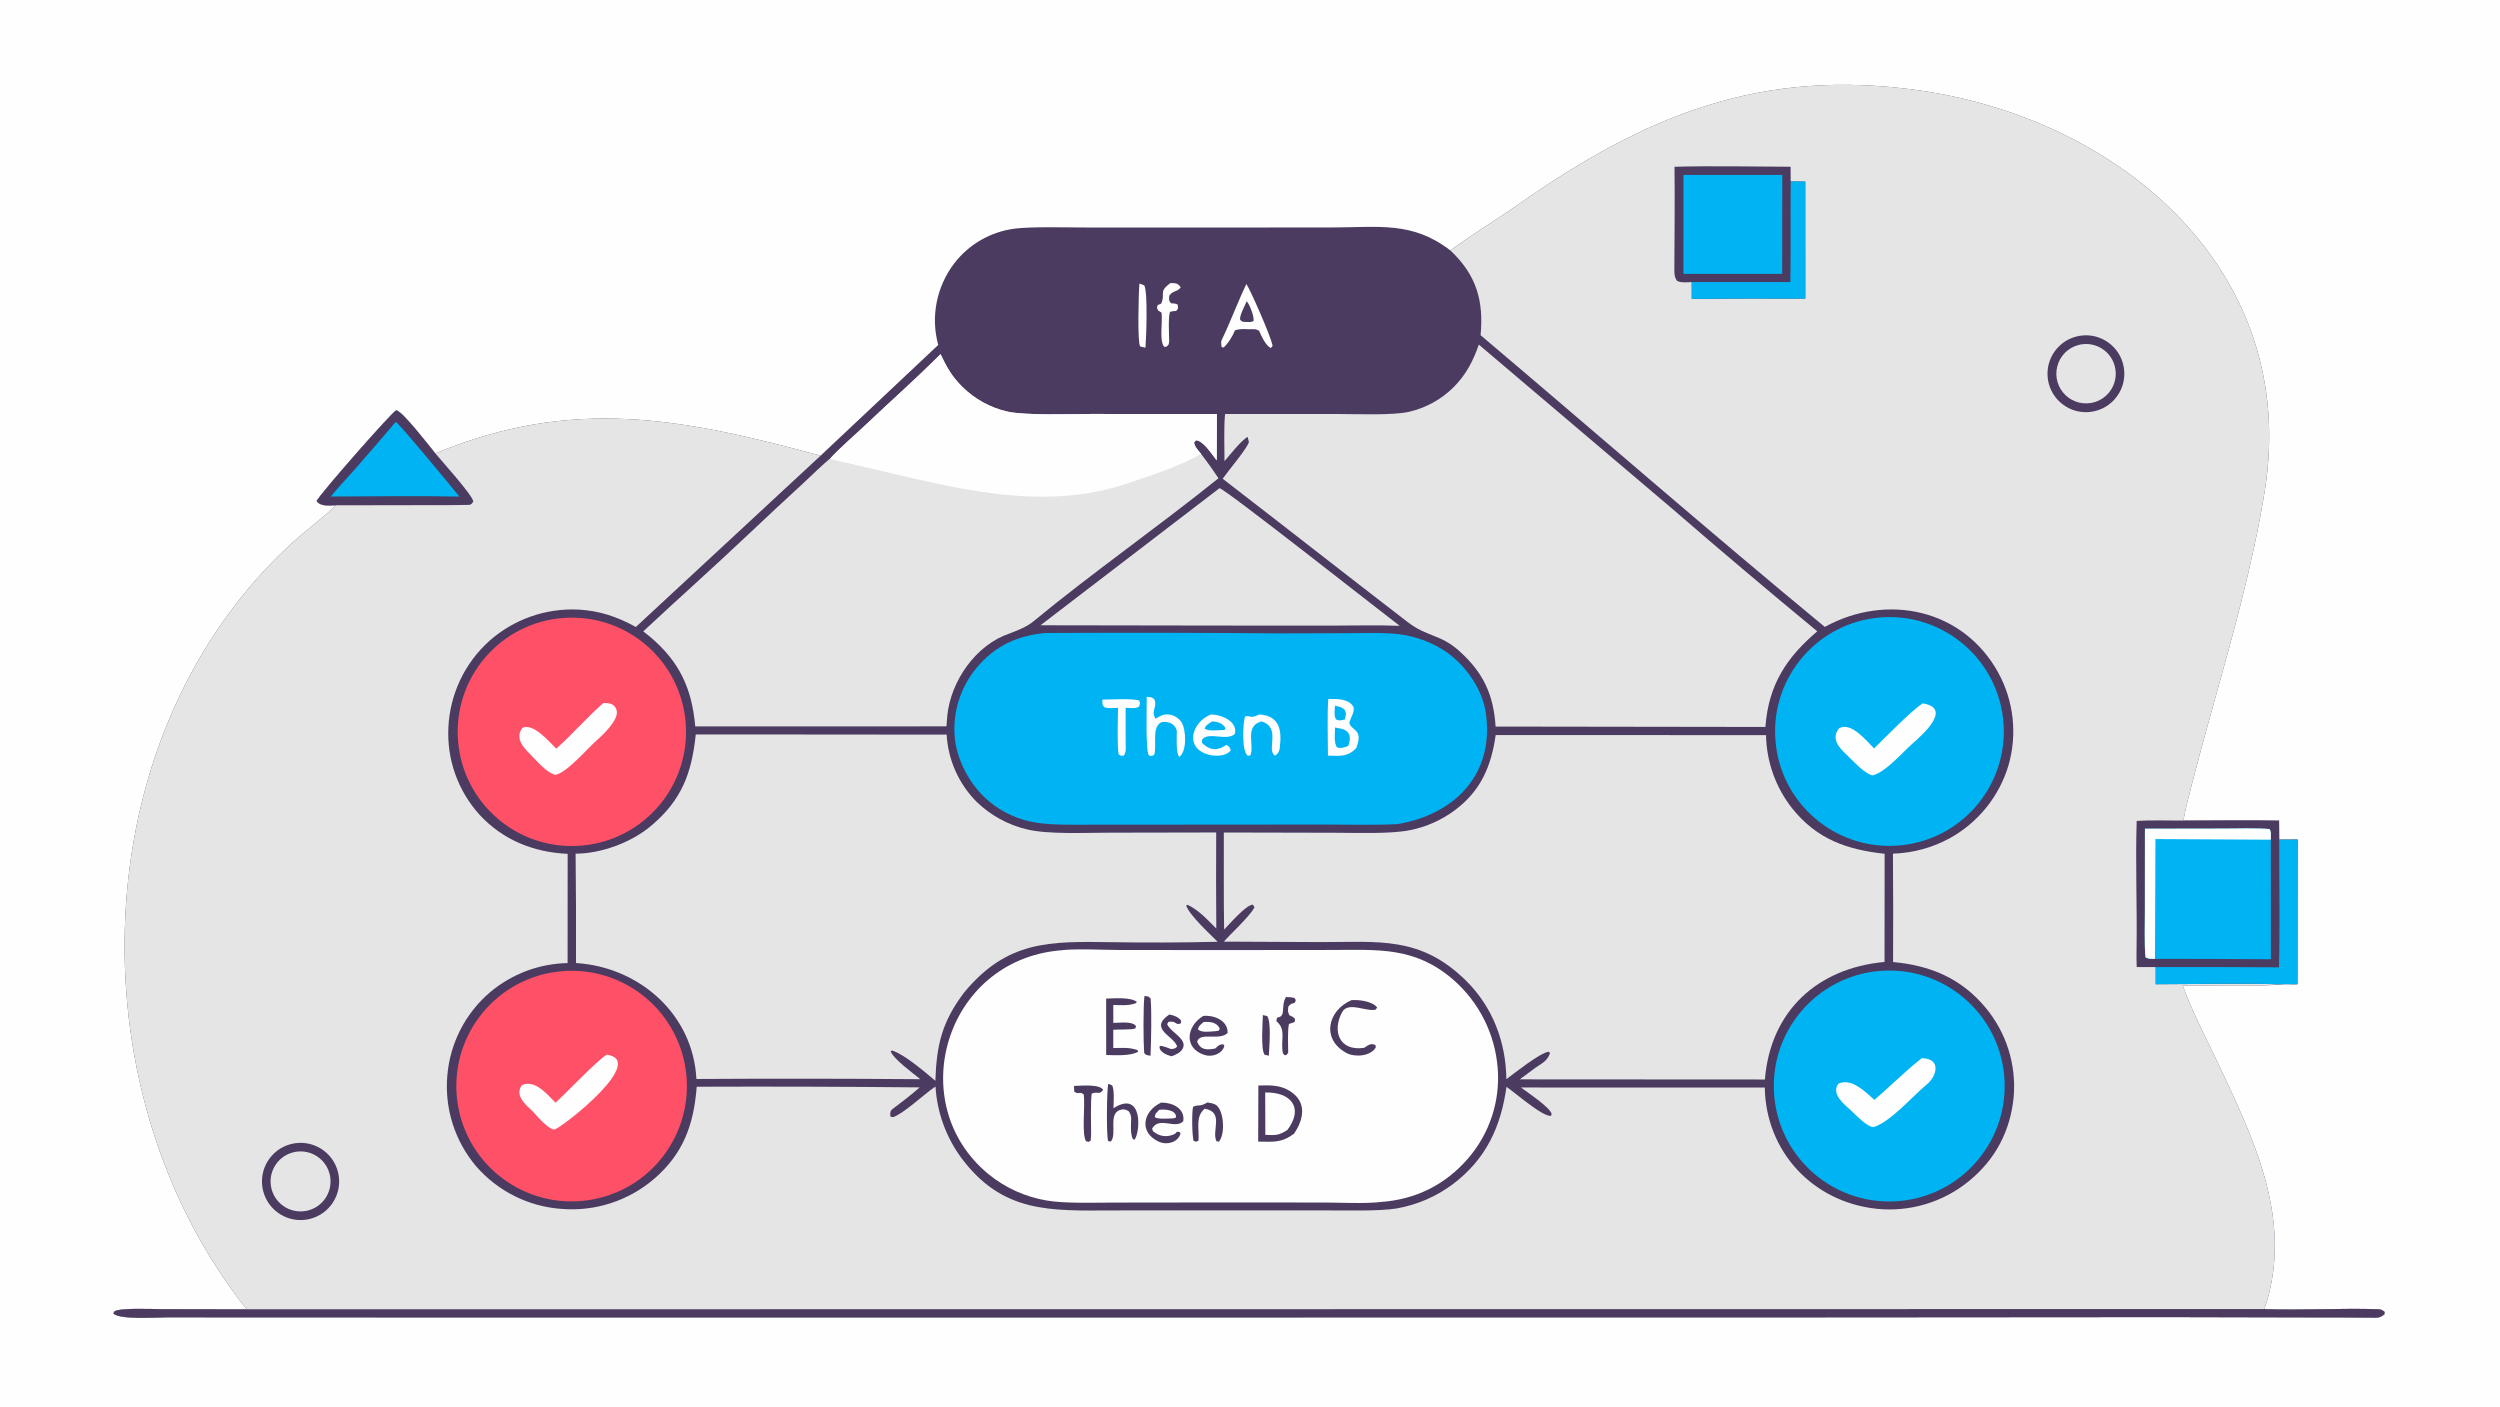
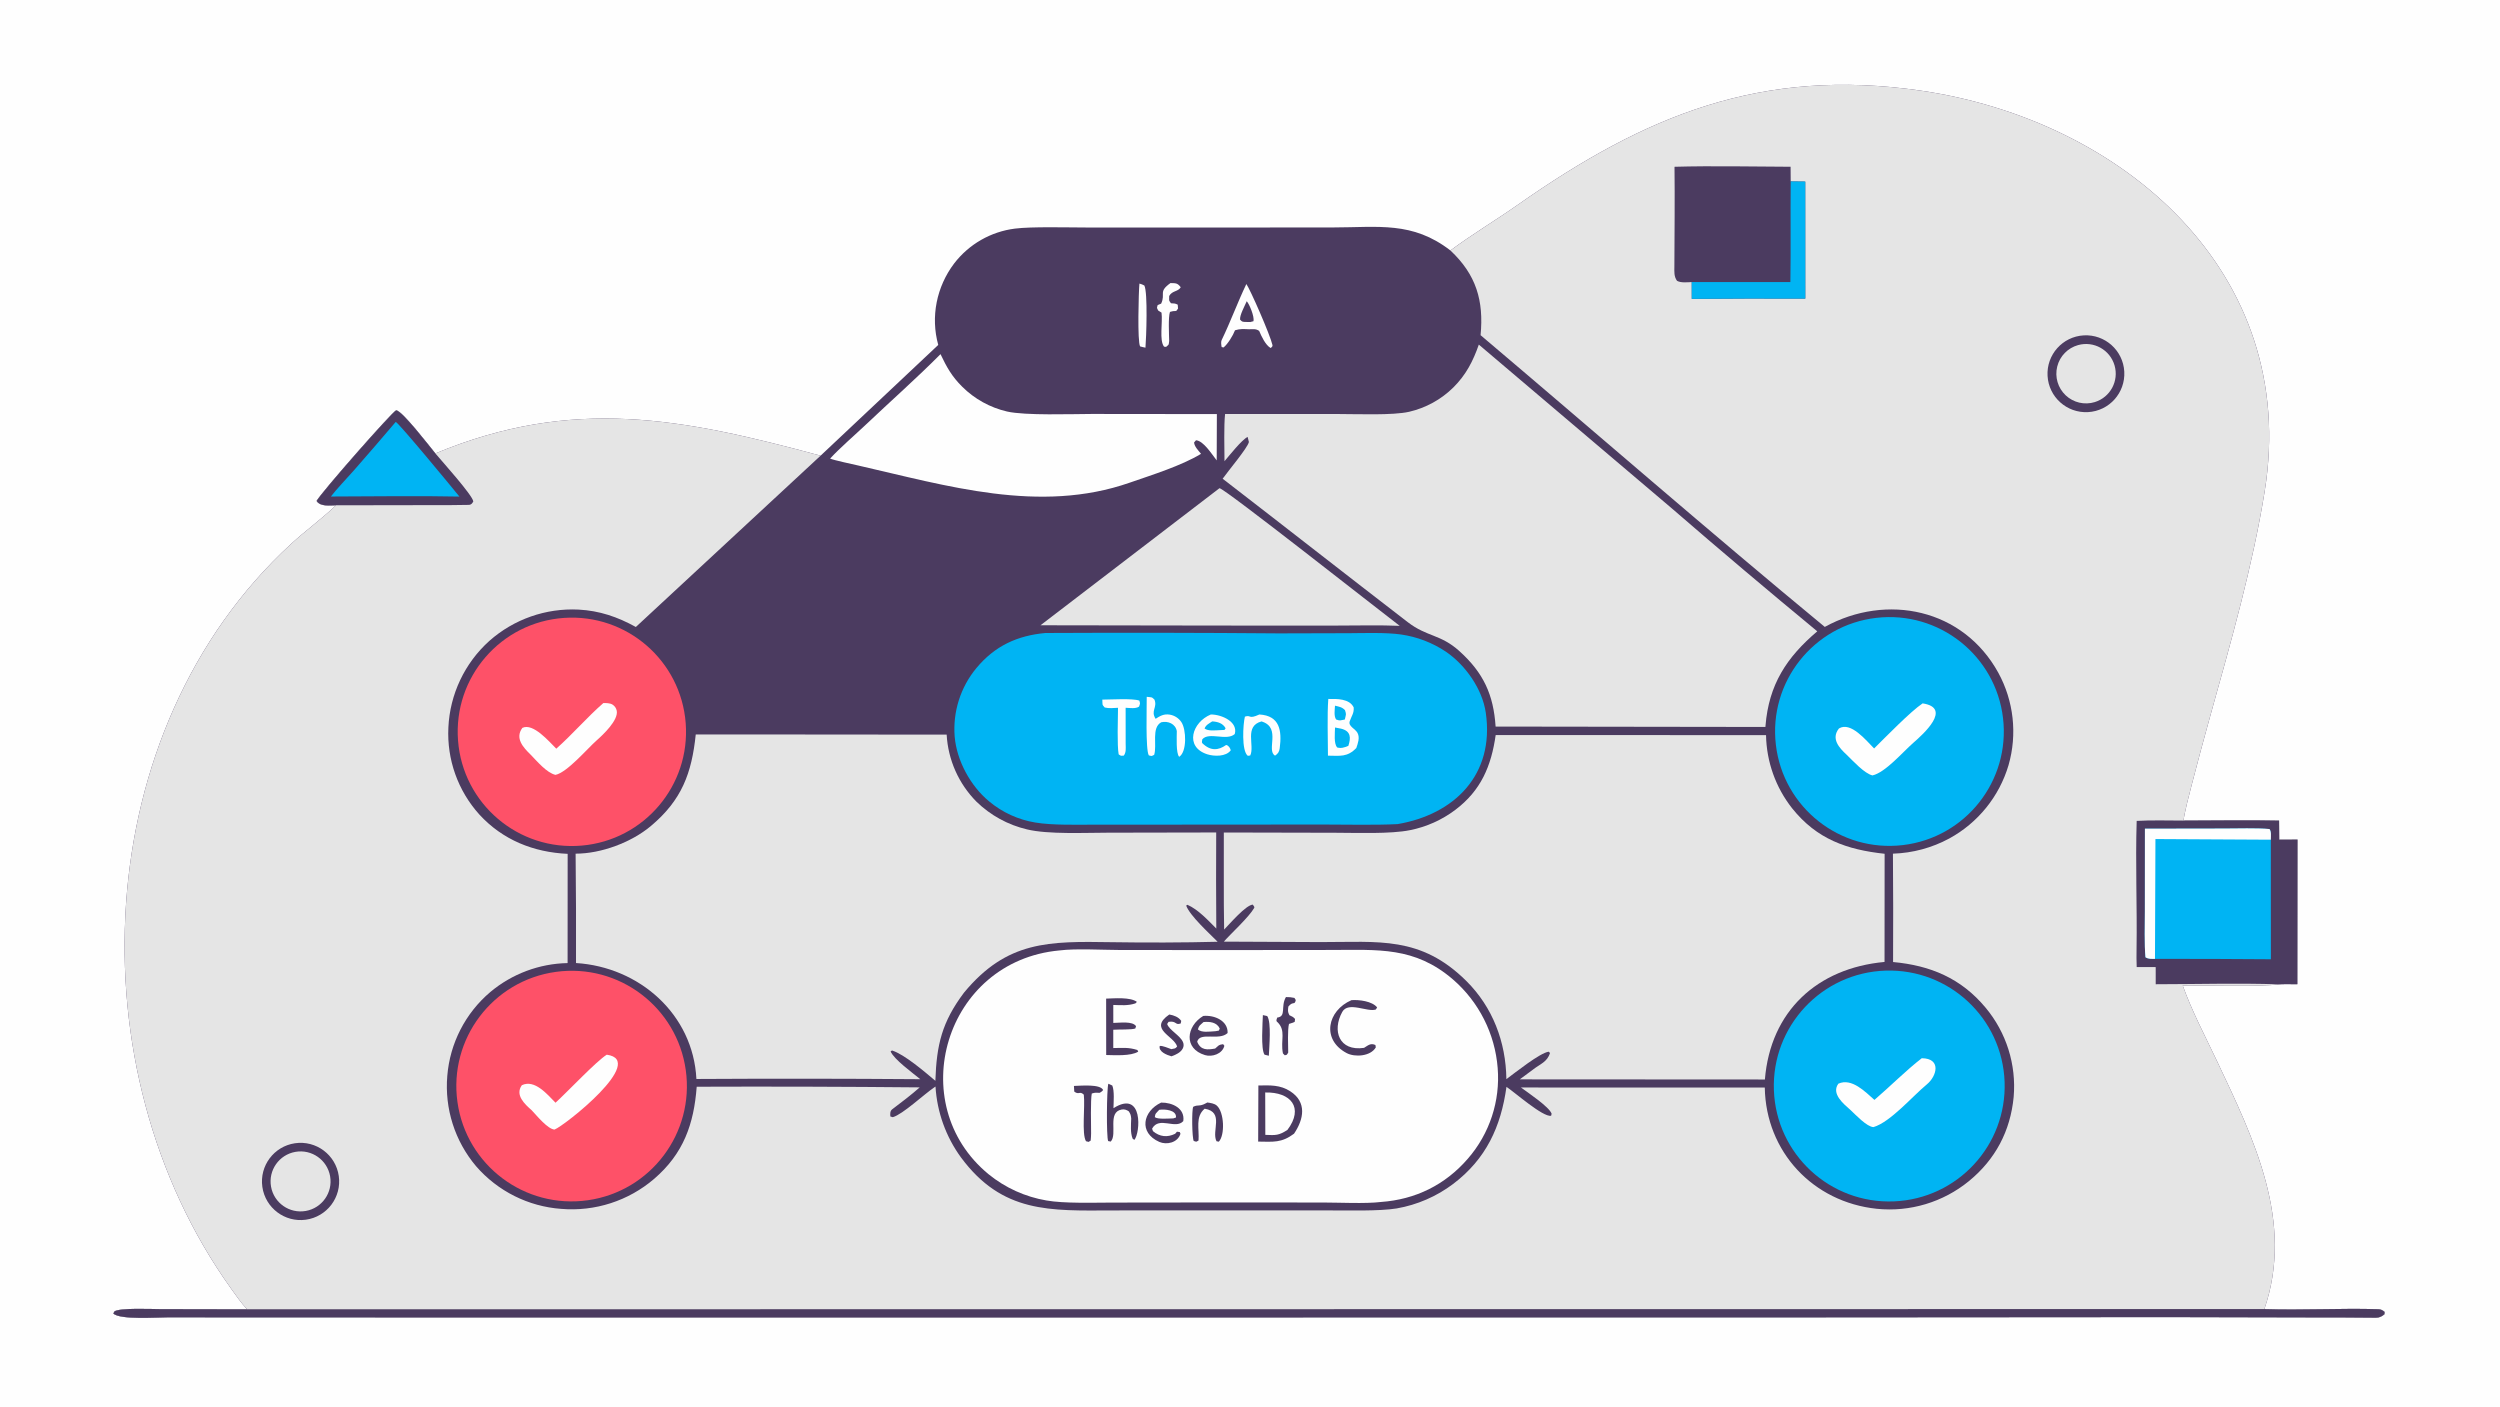
<svg xmlns="http://www.w3.org/2000/svg" height="1024" preserveAspectRatio="none" style="display: block;" version="1.1" viewBox="0 0 2048 1152" width="1820">
  <path d="M 0 0 L 2048 0 L 2048 1152 L 0 1152 L 0 0 z" fill="rgb(254,254,254)" transform="translate(0,0)" />
  <path d="M 1188.18 205.134 C 1205.83 191.994 1225.51 180.252 1243.54 167.605 C 1347.96 94.339 1443.13 55.248 1573.38 74.211 C 1738.26 98.215 1884.12 222.725 1855.25 402.268 C 1845.38 463.671 1827.72 525.216 1810.99 585.115 C 1805.66 604.191 1800.51 623.315 1795.53 642.486 C 1794.15 647.737 1789.01 667.317 1788.81 672.05 C 1814.24 672.046 1841.75 671.51 1867.01 672.088 L 1867.13 687.698 L 1882.1 687.644 L 1881.97 806.064 C 1877.7 806.089 1870.56 805.888 1866.55 806.174 C 1854.73 808.228 1803.22 806.936 1788.07 807.083 C 1795.76 828.44 1806.37 848.387 1816.07 868.854 C 1846.29 932.629 1879.6 1000.66 1854.98 1072.12 C 1885.76 1073.19 1917.32 1071.3 1948.17 1072.23 C 1950.36 1072.3 1951.87 1073.04 1953.46 1074.46 L 1953.32 1076.38 C 1951.25 1078.2 1949.02 1079.25 1946.24 1079.22 C 1928.97 1078.98 1911.55 1079.02 1894.29 1078.99 L 1776.58 1078.72 L 1446.97 1078.96 L 423.661 1079.01 L 204.059 1078.95 L 137.396 1078.9 C 128.474 1078.92 98.586 1081.07 92.861 1075.81 L 93.668 1074.15 C 97.445 1070.94 124.424 1072.16 131.048 1072.17 L 202.406 1072.31 C 197.43 1066.99 193.29 1060.96 188.989 1054.94 C 60.521 875.277 72.302 598.044 238.573 445.346 C 250.383 434.501 263.51 425.032 275.259 413.838 C 269.862 413.918 262.44 415.079 259.356 410.277 C 263.375 403.07 320.952 337.637 324.55 336.015 C 329.716 336.615 351.673 365.315 356.64 371.343 C 469.514 324.492 559.068 342.626 672.22 373.193 L 768.607 282.495 C 762.222 259.449 767.26 234.768 781.647 215.767 C 793.784 199.972 811.738 189.693 831.503 187.221 C 844.832 185.507 874.529 186.309 889.242 186.324 L 992.844 186.358 L 1092.1 186.285 C 1129.1 186.246 1157.05 181.061 1188.18 205.134 z" fill="rgb(75,59,96)" transform="translate(0,0)" />
  <path d="M 1188.18 205.134 C 1205.83 191.994 1225.51 180.252 1243.54 167.605 C 1347.96 94.339 1443.13 55.248 1573.38 74.211 C 1738.26 98.215 1884.12 222.725 1855.25 402.268 C 1845.38 463.671 1827.72 525.216 1810.99 585.115 C 1805.66 604.191 1800.51 623.315 1795.53 642.486 C 1794.15 647.737 1789.01 667.317 1788.81 672.05 C 1814.24 672.046 1841.75 671.51 1867.01 672.088 L 1867.13 687.698 L 1882.1 687.644 L 1881.97 806.064 C 1877.7 806.089 1870.56 805.888 1866.55 806.174 C 1854.73 808.228 1803.22 806.936 1788.07 807.083 C 1795.76 828.44 1806.37 848.387 1816.07 868.854 C 1846.29 932.629 1879.6 1000.66 1854.98 1072.12 C 1885.76 1073.19 1917.32 1071.3 1948.17 1072.23 C 1950.36 1072.3 1951.87 1073.04 1953.46 1074.46 L 1953.32 1076.38 C 1951.25 1078.2 1949.02 1079.25 1946.24 1079.22 C 1928.97 1078.98 1911.55 1079.02 1894.29 1078.99 L 1776.58 1078.72 L 1446.97 1078.96 L 423.661 1079.01 L 204.059 1078.95 L 137.396 1078.9 C 128.474 1078.92 98.586 1081.07 92.861 1075.81 L 93.668 1074.15 C 97.445 1070.94 124.424 1072.16 131.048 1072.17 L 202.406 1072.31 C 197.43 1066.99 193.29 1060.96 188.989 1054.94 C 60.521 875.277 72.302 598.044 238.573 445.346 C 250.383 434.501 263.51 425.032 275.259 413.838 C 269.862 413.918 262.44 415.079 259.356 410.277 C 263.375 403.07 320.952 337.637 324.55 336.015 C 329.716 336.615 351.673 365.315 356.64 371.343 C 469.514 324.492 559.068 342.626 672.22 373.193 L 520.878 513.51 C 505.916 505.21 491.07 500.152 473.898 499.252 C 447.167 497.941 420.982 507.126 400.928 524.849 C 380.672 543.042 368.563 568.601 367.315 595.799 C 365.999 621.982 375.122 647.619 392.683 667.084 C 411.81 687.945 437.078 698.033 465.025 699.302 L 464.98 788.761 C 441.802 789.21 419.474 797.565 401.694 812.441 C 381.25 829.734 368.553 854.472 366.421 881.165 C 364.148 907.979 372.637 934.595 390.013 955.143 C 407.723 975.564 432.81 988.126 459.77 990.071 C 487.425 992.39 514.854 983.523 535.918 965.455 C 559.932 944.769 568.427 920.629 570.739 890.033 C 631.638 889.798 692.538 889.977 753.435 890.571 C 746.296 896.851 738.497 902.782 730.829 908.571 C 729.143 909.843 729.129 912.391 729.406 914.397 L 731.382 914.985 C 739.68 912.56 756.864 896.264 765.579 890.404 L 766.362 889.883 C 767.633 910.845 774.886 931.004 787.262 947.971 C 821.164 993.72 860.164 991.573 911.158 991.349 L 993.627 991.299 L 1087.6 991.322 C 1102.9 991.313 1130 992.056 1144.18 989.708 C 1160.99 986.774 1176.86 979.883 1190.49 969.606 C 1217.43 949.163 1229.56 922.838 1234.1 890.122 C 1240.99 894.707 1263.99 915.055 1270.67 913.835 L 1271.1 912.168 C 1269.21 906.55 1251.81 894.99 1245.97 890.66 L 1445.71 890.703 C 1446.6 943.337 1485.21 984.492 1537.39 989.999 C 1564.56 992.795 1591.72 984.657 1612.88 967.384 C 1634.6 949.637 1646.91 926.345 1649.59 898.439 C 1651.89 871.949 1643.61 845.625 1626.55 825.23 C 1606.49 801.157 1581.38 790.705 1550.81 787.903 C 1550.97 758.32 1550.93 728.736 1550.69 699.154 C 1566.86 698.651 1582.68 694.385 1596.9 686.693 C 1620.38 673.875 1637.82 652.276 1645.41 626.626 C 1652.68 601.286 1649.66 574.102 1637.01 550.973 C 1608.31 498.773 1545.85 485.461 1494.86 513.443 C 1400.65 435.735 1306.34 353.557 1212.89 274.515 C 1215.59 246.276 1209.36 225 1188.18 205.134 z" fill="rgb(229,229,229)" transform="translate(0,0)" />
  <path d="M 1788.81 672.05 C 1814.24 672.046 1841.75 671.51 1867.01 672.088 L 1867.13 687.698 L 1882.1 687.644 L 1881.97 806.064 C 1877.7 806.089 1870.56 805.888 1866.55 806.174 C 1835.19 805.056 1797.79 806.068 1765.96 806.094 L 1765.95 792.057 L 1750.38 792.007 C 1750.16 787.238 1750.2 781.907 1750.27 777.111 C 1750.79 742.343 1749.27 707.035 1750.37 672.32 C 1762.1 671.613 1776.86 672.031 1788.81 672.05 z" fill="rgb(75,59,96)" transform="translate(0,0)" />
-   <path d="M 1867.13 687.698 L 1882.1 687.644 L 1881.97 806.064 C 1877.7 806.089 1870.56 805.888 1866.55 806.174 C 1835.19 805.056 1797.79 806.068 1765.96 806.094 L 1765.95 792.057 C 1799.62 791.946 1833.29 792.014 1866.95 792.262 C 1867.77 758.441 1867.09 721.752 1867.13 687.698 z" fill="rgb(0,180,243)" transform="translate(0,0)" />
  <path d="M 1757.12 678.696 L 1821.87 678.583 C 1832.63 678.561 1848.8 678.053 1859.19 678.982 C 1860.82 681.33 1860.3 684.636 1860.25 687.718 L 1860.3 785.64 C 1828.65 785.372 1797.01 785.263 1765.36 785.313 C 1762.25 785.266 1760.19 785.579 1757.57 784.007 C 1756.58 774.121 1757.08 756.42 1757.08 745.997 L 1757.12 678.696 z" fill="rgb(0,180,243)" transform="translate(0,0)" />
  <path d="M 1757.12 678.696 L 1821.87 678.583 C 1832.63 678.561 1848.8 678.053 1859.19 678.982 C 1860.82 681.33 1860.3 684.636 1860.25 687.718 L 1765.73 687.181 L 1765.36 785.313 C 1762.25 785.266 1760.19 785.579 1757.57 784.007 C 1756.58 774.121 1757.08 756.42 1757.08 745.997 L 1757.12 678.696 z" fill="rgb(254,254,254)" transform="translate(0,0)" />
  <path d="M 202.406 1072.31 L 1854.98 1072.12 C 1885.76 1073.19 1917.32 1071.3 1948.17 1072.23 C 1950.36 1072.3 1951.87 1073.04 1953.46 1074.46 L 1953.32 1076.38 C 1951.25 1078.2 1949.02 1079.25 1946.24 1079.22 C 1928.97 1078.98 1911.55 1079.02 1894.29 1078.99 L 1776.58 1078.72 L 1446.97 1078.96 L 423.661 1079.01 L 204.059 1078.95 L 137.396 1078.9 C 128.474 1078.92 98.586 1081.07 92.861 1075.81 L 93.668 1074.15 C 97.445 1070.94 124.424 1072.16 131.048 1072.17 L 202.406 1072.31 z" fill="rgb(75,59,96)" transform="translate(0,0)" />
  <path d="M 275.259 413.838 C 269.862 413.918 262.44 415.079 259.356 410.277 C 263.375 403.07 320.952 337.637 324.55 336.015 C 329.716 336.615 351.673 365.315 356.64 371.343 C 361.432 377.037 387.595 406.095 387.725 410.742 C 386.808 412.179 386.208 413.438 383.968 413.499 C 373.821 413.774 362.734 413.697 352.647 413.707 L 275.259 413.838 z" fill="rgb(75,59,96)" transform="translate(0,0)" />
  <path d="M 324.177 345.548 C 326.814 346.467 371.144 400.224 376.35 406.696 C 359.319 406.37 342.284 406.261 325.25 406.37 L 271.059 406.652 C 275.278 401.031 284.886 390.958 289.919 385.239 C 301.442 372.098 312.861 358.867 324.177 345.548 z" fill="rgb(0,180,243)" transform="translate(0,0)" />
  <path d="M 1371.76 136.59 C 1402.45 135.717 1435.96 136.45 1466.85 136.575 L 1466.94 148.58 L 1478.87 148.72 L 1478.9 244.577 C 1447.89 244.421 1416.89 244.488 1385.88 244.78 L 1385.86 231.025 C 1381.97 231.166 1377.09 231.805 1373.81 229.995 C 1371.22 226.368 1371.63 222.608 1371.65 218.159 C 1371.75 190.959 1372.07 163.792 1371.76 136.59 z" fill="rgb(75,59,96)" transform="translate(0,0)" />
  <path d="M 1466.94 148.58 L 1478.87 148.72 L 1478.9 244.577 C 1447.89 244.421 1416.89 244.488 1385.88 244.78 L 1385.86 231.025 L 1466.68 231.005 C 1467.12 203.752 1466.67 175.969 1466.94 148.58 z" fill="rgb(0,180,243)" transform="translate(0,0)" />
-   <path d="M 1379.09 143.272 L 1460.06 143.29 L 1459.97 224.322 L 1379.07 224.271 L 1379.09 143.272 z" fill="rgb(0,180,243)" transform="translate(0,0)" />
  <path d="M 241.604 936.329 C 258.947 933.768 275.063 945.806 277.53 963.163 C 279.996 980.519 267.871 996.57 250.501 998.942 C 233.264 1001.3 217.363 989.284 214.916 972.06 C 212.468 954.836 224.393 938.87 241.604 936.329 z" fill="rgb(75,59,96)" transform="translate(0,0)" />
  <path d="M 241.999 943.377 C 255.356 941.045 268.076 949.974 270.422 963.328 C 272.769 976.681 263.854 989.411 250.503 991.772 C 237.131 994.137 224.377 985.205 222.027 971.831 C 219.677 958.457 228.623 945.713 241.999 943.377 z" fill="rgb(229,229,229)" transform="translate(0,0)" />
  <path d="M 1706.97 274.672 C 1724.35 273.67 1739.24 286.959 1740.21 304.337 C 1741.18 321.715 1727.87 336.583 1710.49 337.526 C 1693.15 338.466 1678.33 325.19 1677.36 307.855 C 1676.39 290.519 1689.64 275.672 1706.97 274.672 z" fill="rgb(75,59,96)" transform="translate(0,0)" />
  <path d="M 1702.38 282.627 C 1715.19 279.069 1728.49 286.463 1732.23 299.226 C 1735.97 311.99 1728.76 325.39 1716.05 329.309 C 1707.67 331.895 1698.54 329.766 1692.17 323.738 C 1685.8 317.711 1683.16 308.718 1685.28 300.204 C 1687.39 291.69 1693.92 284.974 1702.38 282.627 z" fill="rgb(229,229,229)" transform="translate(0,0)" />
  <path d="M 1225.26 602.01 L 1446.74 602.067 C 1447.12 623.847 1454.63 644.902 1468.12 662.004 C 1488.35 687.315 1512.93 695.894 1543.88 699.246 L 1543.81 787.83 C 1488.63 792.919 1450.36 828.12 1445.8 884.115 L 1244.99 883.994 L 1255.5 876.231 C 1261.7 871.312 1267.43 869.945 1269.76 862.395 L 1268.72 861.34 C 1261.54 862.256 1241.24 878.506 1234.03 883.821 C 1233.63 853.426 1222.85 824.889 1201.21 803.416 C 1163.88 766.37 1129.32 771.611 1081.97 771.568 L 1002.56 771.195 C 1008.46 764.467 1022.82 751.498 1027.43 743.637 C 1027.94 742.77 1027.02 742.002 1026.24 740.857 C 1020.32 741.501 1007.81 756.216 1002.81 761.309 C 1002.31 735.291 1002.68 707.978 1002.55 681.817 L 1094.08 682.029 C 1111.2 682.064 1139.28 683.16 1155.16 679.886 C 1168.56 677.211 1181.19 671.556 1192.11 663.339 C 1213.28 647.411 1221.65 627.299 1225.26 602.01 z" fill="rgb(229,229,229)" transform="translate(0,0)" />
  <path d="M 599.813 601.5 L 775.504 601.661 C 776.655 622.35 785.352 641.9 799.948 656.608 C 811.439 667.782 825.753 675.619 841.357 679.281 C 858.52 683.451 888.827 682.004 907.59 681.968 L 996.313 681.792 C 996.156 708.023 996.182 734.255 996.391 760.485 C 989.638 753.744 981.425 744.737 972.694 741.02 L 971.716 741.679 C 974.736 750.003 990.768 764.505 997.474 771.303 C 969.364 772.039 938.644 772.086 910.579 771.651 C 859.424 770.858 825.005 770.314 789.713 812.976 C 771.611 837.09 767.24 855.651 766.254 885.181 C 757.593 877.887 740.948 863.517 730.726 860.333 L 729.588 861.122 C 732.28 867.569 747.615 878.723 753.907 883.864 C 692.771 883.384 631.633 883.326 570.497 883.689 C 567.831 830.603 523.676 791.961 471.862 788.727 C 471.979 758.87 471.872 729.013 471.539 699.157 C 492.404 699.18 517.152 689.943 533.084 676.606 C 558.528 655.308 566.652 633.293 569.954 601.539 L 599.813 601.5 z" fill="rgb(229,229,229)" transform="translate(0,0)" />
  <path d="M 867.89 778.407 C 881.465 776.705 902.659 778.001 916.977 778.044 L 1003.01 778.111 L 1090.46 778.018 C 1128.93 777.983 1158.81 775.12 1190.23 802.139 C 1211.53 820.558 1224.71 846.633 1226.9 874.705 C 1229.09 901.725 1220.29 928.486 1202.49 948.933 C 1183.86 970.487 1159.53 982.394 1131.25 984.419 C 1118.67 985.978 1096.78 984.86 1083.69 984.857 L 992.696 984.817 L 910.919 984.919 C 895.715 984.941 871.55 985.743 857.25 983.191 C 839.868 980.23 823.544 972.832 809.86 961.712 C 739.727 904.083 773.987 787.064 867.89 778.407 z" fill="rgb(254,254,254)" transform="translate(0,0)" />
  <path d="M 1030.86 889.016 C 1040.33 888.841 1048.72 888.388 1056.98 893.757 C 1070.78 902.722 1068.1 916.603 1060.08 928.483 C 1049.83 936.146 1043.18 935.12 1030.69 934.968 L 1030.86 889.016 z" fill="rgb(75,59,96)" transform="translate(0,0)" />
  <path d="M 1036.46 894.745 C 1057.47 894.233 1068.4 907.224 1054.64 925.427 C 1047.5 929.995 1045.16 929.832 1036.55 929.457 L 1036.46 894.745 z" fill="rgb(254,254,254)" transform="translate(0,0)" />
  <path d="M 951.208 903.017 C 960.299 902.879 970.892 907.696 969.346 918.19 C 962.925 925.353 949.537 913.849 943.786 924.387 L 944.519 926.431 C 950.143 931.13 956.282 931.668 962.66 928.571 L 964.164 926.859 L 966.479 927.161 L 967.039 928.591 C 964.689 936.026 955.56 937.813 949.71 935.224 C 932.526 927.617 936.23 910.035 951.208 903.017 z" fill="rgb(75,59,96)" transform="translate(0,0)" />
  <path d="M 949.65 908.934 C 954.135 908.288 963.918 908.932 963.384 915.222 L 961.177 915.966 C 957.399 916.024 948.687 916.884 946.022 914.973 C 946.311 911.717 947.137 911.776 949.65 908.934 z" fill="rgb(254,254,254)" transform="translate(0,0)" />
  <path d="M 985.686 832.056 C 994.866 831.162 1006.06 836 1005.65 846.027 C 998.832 852.688 982.827 844.77 980.737 853.19 C 983.68 860.408 989.169 859.864 995.447 858.76 C 998.937 855.84 997.956 855.826 1001.97 855.173 L 1003 856.509 C 1001.35 863.183 992.95 865.893 987.134 864.132 C 969.344 858.744 971.824 840.423 985.686 832.056 z" fill="rgb(75,59,96)" transform="translate(0,0)" />
  <path d="M 985.921 837.062 C 990.949 836.566 996.83 837.143 999.215 842.372 L 998.513 844.043 L 995.752 844.559 L 995.06 844.598 C 990.563 844.852 984.475 845.93 981.299 843.09 C 982.423 839.514 982.828 839.998 985.921 837.062 z" fill="rgb(254,254,254)" transform="translate(0,0)" />
  <path d="M 906.146 817.868 C 913.038 817.67 925.892 816.48 931.361 820.541 L 930.125 821.769 C 924.044 823.801 918.406 823.227 912.003 823.063 L 912.017 837.773 C 917.251 837.73 927.778 836.1 930.653 840.438 L 930.057 842.324 C 927.093 843.466 916.653 843.026 911.99 843.359 L 911.99 858.348 C 919.788 858.314 924.117 857.588 931.736 859.932 L 932.447 861.291 C 926.354 865.063 913.386 864.186 906.193 864.056 L 906.146 817.868 z" fill="rgb(75,59,96)" transform="translate(0,0)" />
  <path d="M 1107.11 819.136 C 1113.3 818.644 1124.1 819.957 1128.13 825.056 L 1127.12 826.769 C 1120.4 829.237 1104.48 819.867 1099.57 828.771 C 1091.05 844.238 1097.01 861.198 1117.42 858.193 C 1120.98 856.025 1122.8 854.096 1126.75 855.857 L 1127.06 857.822 C 1122.69 865.265 1109.81 865.983 1103.21 862.489 C 1082.31 851.433 1087.33 827.704 1107.11 819.136 z" fill="rgb(75,59,96)" transform="translate(0,0)" />
  <path d="M 907.947 887.589 C 908.87 887.907 910.267 888.629 911.198 889.068 C 913.013 893.46 912.271 902.427 912.146 907.597 C 936.779 892.09 934.203 928.158 929.234 933.592 L 927.859 932.56 C 925.852 927.603 926.526 921.492 926.683 916.041 C 926.364 913.116 926.261 912.77 924.761 910.241 C 922.968 908.949 921.095 908.304 918.884 908.697 C 906.913 910.822 915.599 928.891 909.932 934.945 L 907.797 934.538 C 906.274 930.895 906.608 892.004 907.947 887.589 z" fill="rgb(75,59,96)" transform="translate(0,0)" />
  <path d="M 989.012 902.936 C 991.653 903.317 994.767 903.702 996.792 905.479 C 1002.9 910.836 1003.63 929.623 998.446 935.042 L 996.55 934.672 C 992.28 926.202 1003.12 910.823 986.883 908.024 C 978.994 914.608 982.57 924.596 981.826 934.078 C 979.431 935.39 980.686 935.21 977.919 934.463 C 976.5 932.071 976.165 909.158 977.481 906.462 C 981.638 904.385 982.456 906.595 988.046 903.483 L 989.012 902.936 z" fill="rgb(75,59,96)" transform="translate(0,0)" />
  <path d="M 879.768 889.386 C 885.1 889.253 901.412 887.639 903.659 892.723 C 902.867 893.904 902.149 894.178 900.922 895.019 C 897.891 894.898 897.219 894.712 894.391 895.596 C 893.304 900.576 893.8 921.963 893.828 928.25 C 893.86 930.137 893.635 932.237 893.481 934.143 L 891.775 935.217 L 889.643 934.652 C 885.994 928.64 889.014 906.319 887.854 896.513 C 884.376 893.21 883.913 897.046 880.031 894.004 L 879.768 889.386 z" fill="rgb(75,59,96)" transform="translate(0,0)" />
  <path d="M 1053.43 816.59 C 1056.49 816.603 1057.41 816.684 1060.4 817.287 L 1061.49 819.034 C 1060.53 823.729 1059.46 819.51 1055.42 824.351 C 1055.05 827.573 1054.75 828.537 1056.28 831.443 C 1058.47 832.522 1059.32 832.738 1060.91 834.521 L 1060.63 836.895 C 1058.79 837.699 1057.86 838.02 1055.94 838.592 C 1054.69 843.369 1055.23 856.46 1055.3 862.071 C 1053.82 864.285 1054.79 863.665 1052.49 864.287 L 1050.99 862.763 C 1048.72 852.062 1054.03 843.819 1046.01 836.675 C 1045.18 835.934 1046.01 834.231 1046.32 833.379 C 1054.02 832.486 1048.89 824.373 1053.43 816.59 z" fill="rgb(75,59,96)" transform="translate(0,0)" />
  <path d="M 957.879 830.879 C 961.589 831.503 965.45 832.909 967.665 836.092 L 967.241 838.227 C 962.507 839.906 964.01 835.873 957.304 836.881 L 956.135 838.643 C 957.835 843.748 966.826 847.979 969.136 853.548 C 969.833 855.185 969.77 857.046 968.964 858.631 C 967.149 862.183 963.114 863.828 959.655 865.116 C 956.052 864.133 948.842 861.38 950.072 856.598 C 952.291 856.32 957.148 858.385 959.555 859.25 C 962.786 858.502 962.533 859.109 964.305 857.093 C 961.854 848.347 940.489 842.885 957.879 830.879 z" fill="rgb(75,59,96)" transform="translate(0,0)" />
-   <path d="M 937.548 815.653 C 941.074 816.312 940.337 815.652 942.579 817.772 C 943.603 829.424 942.984 852.438 942.538 864.681 C 939.419 864.003 939.023 864.491 937.304 862.403 C 936.615 853.641 936.451 824.036 937.548 815.653 z" fill="rgb(75,59,96)" transform="translate(0,0)" />
  <path d="M 1034.55 831.359 L 1038.1 832.15 C 1041.65 837.293 1039.72 857.522 1039.44 864.649 L 1035.92 863.79 C 1032.73 859.402 1034.36 837.68 1034.55 831.359 z" fill="rgb(75,59,96)" transform="translate(0,0)" />
  <path d="M 1003.59 339.069 L 1096.86 339.084 C 1111.94 339.092 1140.98 340.291 1154.34 337.257 C 1168.05 334.089 1180.62 327.171 1190.63 317.274 C 1200.89 307.072 1206.75 295.776 1211.45 282.232 L 1369.42 416.257 C 1408.79 450.323 1448.56 483.927 1488.71 517.061 C 1463.58 538.368 1449.02 560.679 1446.31 594.313 L 1446.23 595.379 L 1225.2 595.057 C 1223.48 568.997 1215.32 551.125 1195.61 533.32 C 1180.03 519.246 1169.11 521.765 1153.17 509.502 C 1102.56 470.549 1052.18 431.062 1001.59 392.081 C 1005.95 385.902 1022 366.847 1023.1 362.011 L 1022.06 357.842 C 1017.28 360.12 1007.05 373.108 1003.1 377.731 C 1003.06 367.966 1002.52 348.215 1003.59 339.069 z" fill="rgb(229,229,229)" transform="translate(0,0)" />
-   <path d="M 770.466 290.048 C 775.548 300.731 779.674 308.202 788.235 316.712 C 798.353 326.774 811.079 333.813 824.98 337.034 C 839.755 340.441 878.059 339.08 894.459 339.028 L 996.857 339.14 L 996.724 377.059 C 992.7 371.974 985.926 361.04 979.771 360.57 L 978.187 362.387 C 978.508 365.824 981.565 368.812 983.889 371.686 C 989.161 378.602 993.397 384.43 998.189 391.677 C 948.551 431.634 895.513 468.537 846.25 509.159 C 841.005 513.484 833.348 516.376 827.039 518.807 C 799.347 528.182 779.036 557.52 776.026 586.013 C 775.723 588.965 775.498 591.925 775.351 594.89 L 569.549 594.916 C 566.871 564.02 556.648 541.812 532.522 521.52 C 530.707 520.001 528.857 518.522 526.975 517.086 C 555.271 490.59 584.187 465.017 612.351 438.313 C 627.31 424.173 642.37 410.14 657.53 396.216 C 662.514 391.606 675.309 379.171 680.034 375.57 C 687.77 367.08 700.79 355.854 709.399 347.694 C 729.583 328.565 750.87 309.774 770.466 290.048 z" fill="rgb(229,229,229)" transform="translate(0,0)" />
  <path d="M 770.466 290.048 C 775.548 300.731 779.674 308.202 788.235 316.712 C 798.353 326.774 811.079 333.813 824.98 337.034 C 839.755 340.441 878.059 339.08 894.459 339.028 L 996.857 339.14 L 996.724 377.059 C 992.7 371.974 985.926 361.04 979.771 360.57 L 978.187 362.387 C 978.508 365.824 981.565 368.812 983.889 371.686 C 967.678 381.539 943.339 389.075 925.433 395.315 C 851.578 421.049 775.603 397.759 702.648 381.154 C 698.779 380.274 682.494 376.783 680.034 375.57 C 687.77 367.08 700.79 355.854 709.399 347.694 C 729.583 328.565 750.87 309.774 770.466 290.048 z" fill="rgb(254,254,254)" transform="translate(0,0)" />
  <path d="M 856.454 518.424 C 920.169 518.1 983.885 518.207 1047.6 518.746 L 1105.3 518.586 C 1118.03 518.505 1135.35 517.889 1147.68 519.64 C 1160.86 521.527 1173.45 526.352 1184.51 533.757 C 1200.61 544.744 1214.34 564.377 1217.15 583.655 C 1224.59 634.617 1191.24 667.089 1144.87 674.946 C 1126.51 675.904 1102.19 675.273 1083.45 675.289 L 969.816 675.374 L 898.189 675.393 C 883.187 675.387 862.266 676.05 848.021 673.637 C 834.117 671.333 821.082 665.355 810.264 656.321 C 795.003 643.698 783.776 623.046 782.07 603.325 C 780.456 582.983 786.849 562.815 799.886 547.117 C 814.953 529.022 833.333 520.52 856.454 518.424 z" fill="rgb(0,180,243)" transform="translate(0,0)" />
  <path d="M 1088.14 572.453 C 1095.26 572.324 1105.48 572.151 1108.94 579.373 C 1109.33 584.01 1107.23 586.341 1105.71 590.666 C 1104.23 594.843 1110.26 596.75 1112.1 600.314 C 1114.13 604.238 1112.39 608.764 1111.09 612.605 C 1103.79 620.259 1097.67 618.978 1087.86 618.883 C 1087.83 605.296 1087.16 585.474 1088.14 572.453 z" fill="rgb(254,254,254)" transform="translate(0,0)" />
  <path d="M 1093.66 595.824 C 1095.33 596.063 1096.99 596.381 1098.63 596.777 C 1106.72 598.779 1106.75 604.249 1104.58 610.837 C 1101.12 612.286 1098.75 613.094 1095.32 612.145 C 1092.59 608.707 1093.56 600.694 1093.66 595.824 z" fill="rgb(0,180,243)" transform="translate(0,0)" />
  <path d="M 1093.63 577.955 C 1097.1 578.817 1099.29 579.027 1101.83 581.616 C 1103.08 585.65 1102.62 584.748 1101.68 589.287 C 1097.6 589.977 1097.98 590.523 1094.53 589.253 C 1092.62 586.349 1093.42 581.697 1093.63 577.955 z" fill="rgb(0,180,243)" transform="translate(0,0)" />
  <path d="M 991.926 585.162 C 1000.73 585.127 1014.42 591.149 1011.5 601.196 C 1004.74 607.109 990.639 599.171 984.942 605.431 C 984.831 606.286 984.362 608.109 984.85 608.588 C 991.693 615.317 998.111 614.643 1004.46 610.124 C 1006.62 610.637 1007.67 612.592 1008.25 614.474 C 1004.39 619.812 994.662 619.575 989.016 617.772 C 970.104 611.732 976.601 591.425 991.926 585.162 z" fill="rgb(254,254,254)" transform="translate(0,0)" />
  <path d="M 993.049 590.826 C 997.505 591.061 1001.76 592.284 1004.03 596.465 L 1003.11 597.81 L 999.25 597.993 C 995.323 598.133 989.68 598.904 986.79 596.652 C 987.891 593.709 990.301 592.645 993.049 590.826 z" fill="rgb(0,180,243)" transform="translate(0,0)" />
  <path d="M 939.4 570.696 C 943.622 571.258 943.22 570.525 945.744 573.003 C 948.325 579.546 942.407 582.056 946.68 588.701 C 950.37 586.284 953.563 584.51 958.277 585.287 C 962.102 585.931 965.505 588.093 967.712 591.284 C 971.915 597.401 972.429 615.789 965.998 619.838 C 963.255 616.989 964.04 603.292 964.039 598.75 C 962.893 592.691 956.743 590.26 951.241 591.552 C 943.055 596.078 947.994 610.474 945.494 618.215 C 942.83 619.466 944.031 619.315 941.116 618.663 C 938.331 614.371 939.505 578.289 939.4 570.696 z" fill="rgb(254,254,254)" transform="translate(0,0)" />
  <path d="M 1031.68 585.158 C 1048.33 586.155 1050.26 598.176 1048.34 612.84 C 1047.96 615.734 1046.88 617.329 1044.53 618.867 C 1037.12 614.659 1049.51 596.401 1034.27 591.13 L 1033.42 590.844 C 1019.02 594.72 1028.03 610.584 1024.22 618.723 L 1022.21 619.006 C 1016.91 614.982 1018.29 592.937 1019.83 586.902 C 1025.2 585.253 1022.46 589.377 1031.68 585.158 z" fill="rgb(254,254,254)" transform="translate(0,0)" />
  <path d="M 903.023 572.99 C 909.754 572.988 927.785 571.804 933.359 573.796 C 934.095 576.851 934.106 575.564 933.103 578.733 C 930.261 580.589 925.752 579.843 922.117 579.66 L 922.143 609.25 C 922.206 613.028 922.635 615.994 920.626 618.84 C 917.691 618.953 918.734 619.308 916.414 617.824 C 915.046 610.605 915.799 588.519 915.871 579.683 C 912.245 579.868 908.498 580.301 905.001 579.451 C 902.556 576.782 903.298 577.406 903.023 572.99 z" fill="rgb(254,254,254)" transform="translate(0,0)" />
  <path d="M 1544.67 794.935 C 1596.7 793.284 1640.28 833.999 1642.17 886.023 C 1644.05 938.047 1603.54 981.811 1551.52 983.932 C 1499.17 986.067 1455.07 945.233 1453.17 892.876 C 1451.27 840.518 1492.3 796.597 1544.67 794.935 z" fill="rgb(0,180,243)" transform="translate(0,0)" />
  <path d="M 1574.32 866.682 C 1590.55 866.856 1586.72 881.314 1578.48 888.096 C 1566.81 897.69 1548.69 918.965 1534.73 923.106 C 1529.27 922.834 1520.22 913.087 1515.9 909.083 C 1510.24 904.075 1499.96 895.742 1505.98 887.543 C 1516.92 882.535 1528.14 894.329 1535.54 900.817 C 1548.05 890.096 1561.76 876.368 1574.32 866.682 z" fill="rgb(254,254,254)" transform="translate(0,0)" />
  <path d="M 455.395 795.958 C 506.973 788.86 554.565 824.846 561.79 876.405 C 569.015 927.965 533.147 975.646 481.605 982.998 C 429.883 990.377 381.999 954.356 374.748 902.615 C 367.498 850.875 403.637 803.08 455.395 795.958 z" fill="rgb(254,81,104)" transform="translate(0,0)" />
  <path d="M 497.057 863.798 C 530.364 868.431 462.484 921.995 454.242 925.13 C 448.648 924.689 439.9 913.91 435.562 909.305 C 429.874 904.271 421.726 896.907 427.482 888.801 C 438.045 883.653 448.536 896.53 455.079 903.126 C 465.018 894.053 488.503 869.116 497.057 863.798 z" fill="rgb(254,254,254)" transform="translate(0,0)" />
  <path d="M 1537.1 506.019 C 1588.44 500.093 1634.88 536.863 1640.89 588.196 C 1646.9 639.529 1610.21 686.032 1558.88 692.124 C 1507.44 698.229 1460.81 661.432 1454.79 609.982 C 1448.76 558.532 1485.64 511.959 1537.1 506.019 z" fill="rgb(0,180,243)" transform="translate(0,0)" />
  <path d="M 1575.01 576.061 C 1599.5 579.833 1575.53 601.273 1567.35 608.403 C 1558.84 615.816 1544.49 632.703 1533.92 635.072 C 1527.34 633.518 1518.04 623.245 1512.77 618.141 C 1506.75 612.584 1499.75 605.061 1506.46 596.629 C 1516.11 590.601 1528.87 606.592 1535.27 612.997 C 1544.41 603.974 1565.11 582.662 1575.01 576.061 z" fill="rgb(254,254,254)" transform="translate(0,0)" />
  <path d="M 462.199 506.051 C 513.383 502.611 557.785 541.043 561.722 592.191 C 565.659 643.339 527.661 688.112 476.554 692.546 C 424.739 697.041 379.21 658.402 375.218 606.546 C 371.227 554.69 410.307 509.539 462.199 506.051 z" fill="rgb(254,81,104)" transform="translate(0,0)" />
  <path d="M 494.244 575.819 C 496.479 575.742 499.728 575.826 501.656 576.995 C 503.483 578.095 504.771 579.903 505.213 581.989 C 506.854 589.696 494.097 601.686 488.77 606.385 C 481.069 613.178 464.595 632.668 455.039 634.624 C 447.821 632.919 440.129 623.626 434.657 618.036 C 428.76 612.269 421.586 604.651 427.93 596.126 C 436.772 591.853 449.878 607.43 455.712 613.176 C 469.04 601.333 480.758 587.602 494.244 575.819 z" fill="rgb(254,254,254)" transform="translate(0,0)" />
  <path d="M 999.019 399.817 C 1003.76 400.436 1128.7 498.94 1146.63 512.569 C 1130.97 511.861 1111.66 512.344 1095.8 512.343 L 1002.5 512.339 L 852.371 512.098 L 999.019 399.817 z" fill="rgb(229,229,229)" transform="translate(0,0)" />
  <path d="M 1021.01 232.611 C 1024.08 236.831 1040.48 274.1 1042.41 282.618 C 1042.67 283.773 1041.69 284.419 1040.9 285.031 C 1036.65 282.578 1033.39 275.449 1031.51 271.007 C 1028.88 269.159 1026.58 269.608 1023.25 269.661 C 1018.77 269.506 1016.02 269.158 1011.72 270.495 C 1010.13 274.689 1005.86 281.72 1002.36 284.566 L 1000.78 284.251 C 1000.48 282.693 1000.06 280 1000.77 278.539 C 1008.06 263.512 1013.81 247.661 1021.01 232.611 z" fill="rgb(254,254,254)" transform="translate(0,0)" />
  <path d="M 1021.34 246.695 C 1023.67 249.421 1027.68 259.275 1026.87 263.059 L 1024.23 263.75 C 1023.31 263.741 1022.4 263.724 1021.49 263.698 C 1017.92 263.577 1017.8 263.861 1015.9 261.836 C 1015.36 258.375 1019.59 250.718 1021.34 246.695 z" fill="rgb(75,59,96)" transform="translate(0,0)" />
  <path d="M 958.837 231.836 C 963.404 231.946 964.576 231.775 967.263 235.26 C 965.081 239.042 960.228 237.911 957.804 242.417 C 957.84 246.743 957.243 245.567 959.262 248.37 C 961.762 248.528 962.66 248.38 964.798 249.538 L 965.049 252.659 C 963.039 256.127 963.785 253.747 958.428 255.476 C 956.935 259.762 957.692 274.014 957.792 279.25 C 957.255 282.96 957.951 281.683 955.269 284.1 L 953.599 283.927 C 949.518 278.818 952.595 264.108 951.521 256.041 L 948.79 254.315 C 947.506 251.565 947.609 252.75 948.357 249.866 L 951.221 248.657 C 955.074 240.297 948.624 239.126 958.837 231.836 z" fill="rgb(254,254,254)" transform="translate(0,0)" />
  <path d="M 933.413 232.25 C 935.159 232.661 935.872 233.074 937.448 233.834 C 940.376 239.457 939.036 276.944 938.36 284.738 C 936.818 284.484 935.505 284.103 933.998 283.713 C 931.645 280.252 932.771 238.649 933.413 232.25 z" fill="rgb(254,254,254)" transform="translate(0,0)" />
</svg>